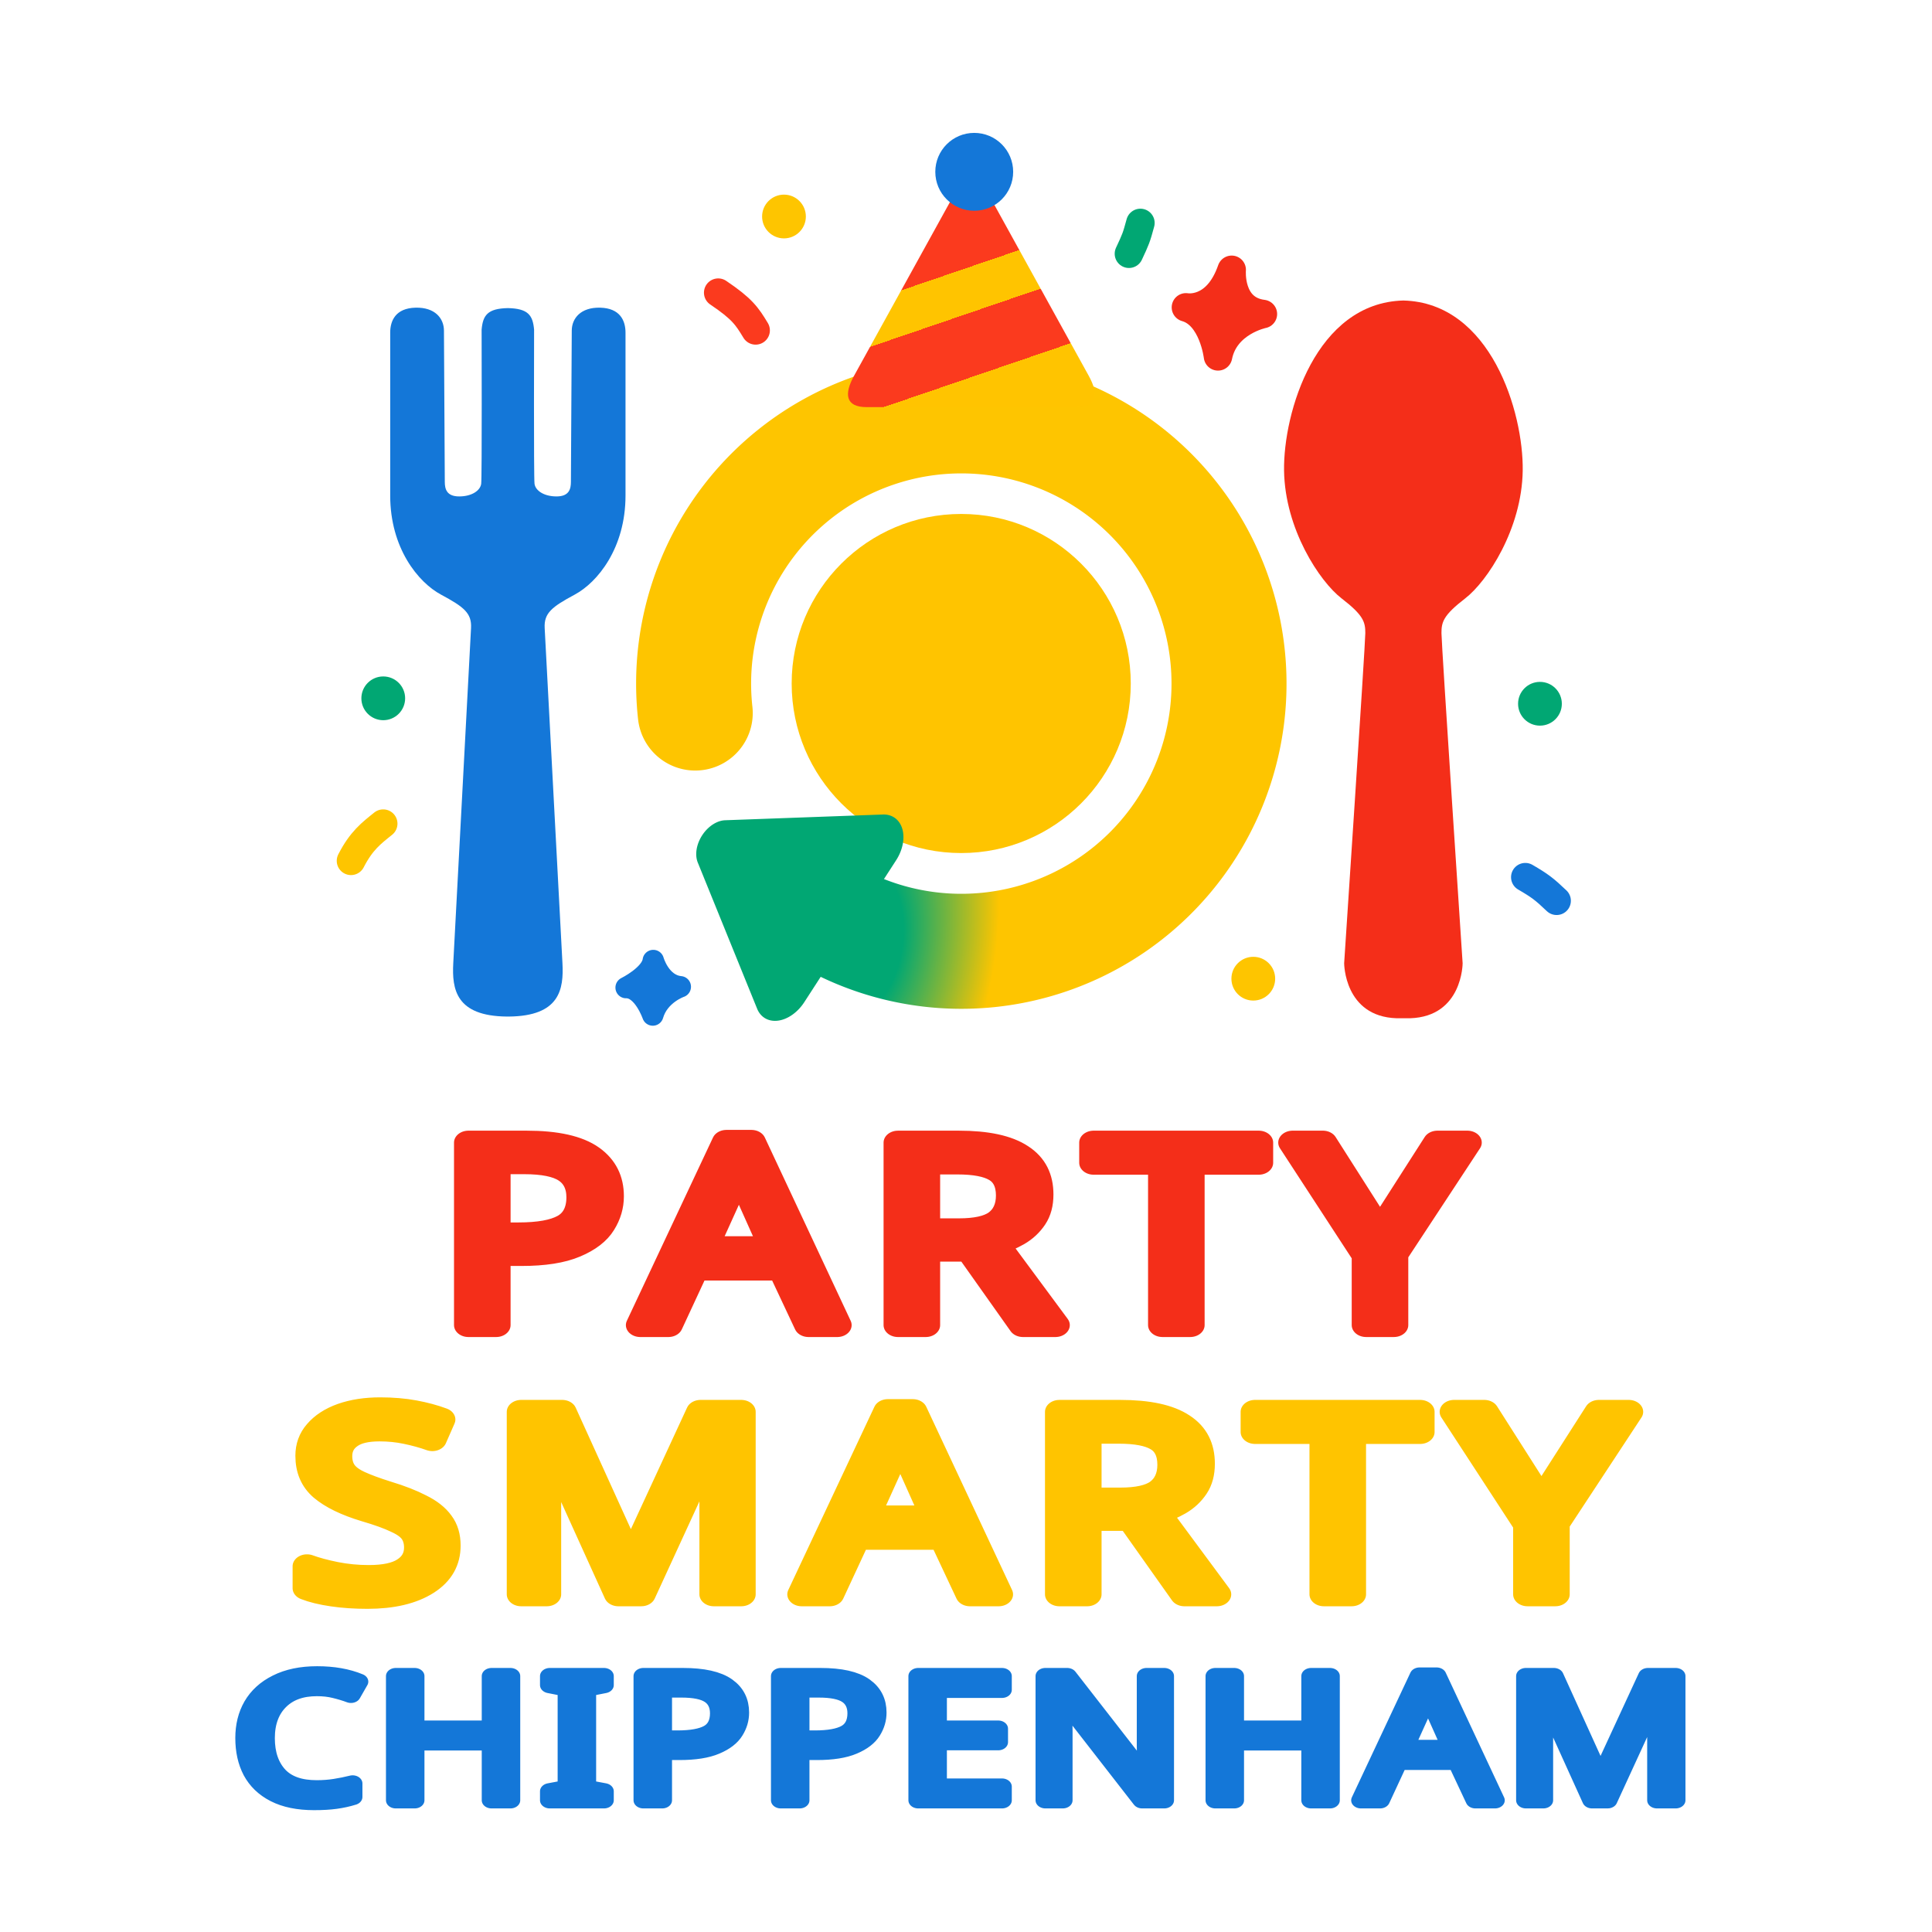
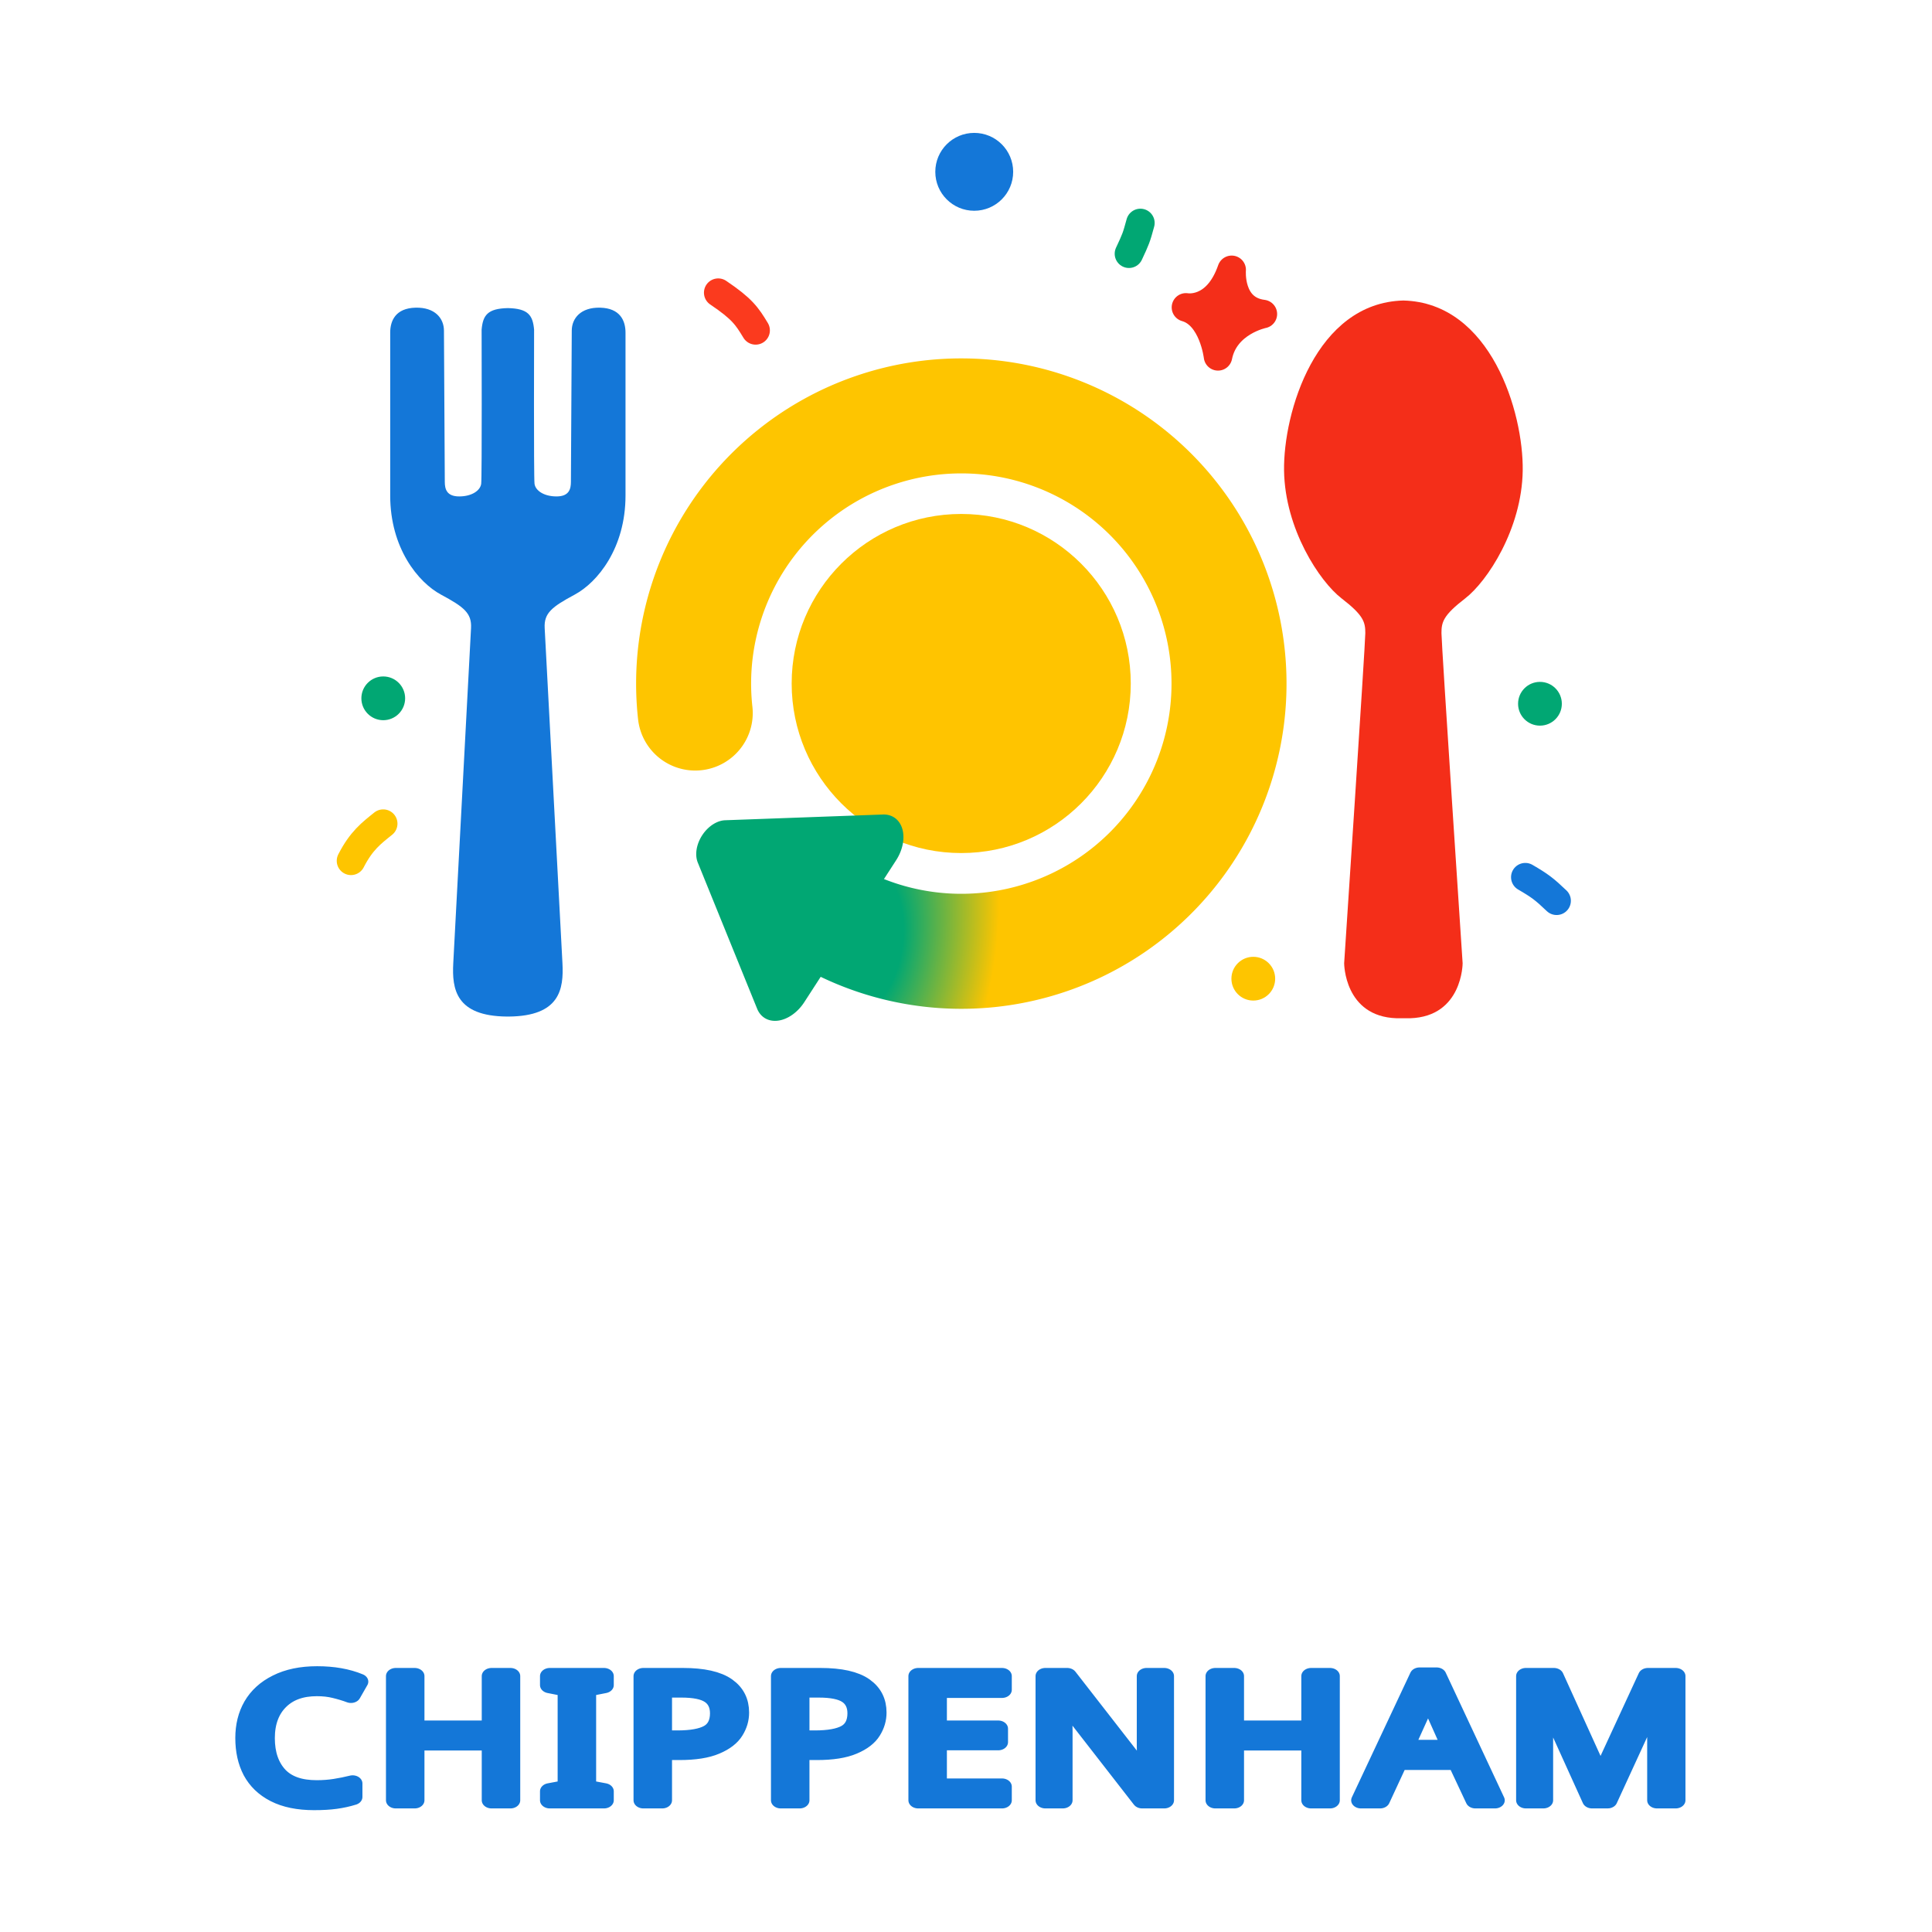
<svg xmlns="http://www.w3.org/2000/svg" xmlns:ns1="http://sodipodi.sourceforge.net/DTD/sodipodi-0.dtd" xmlns:ns2="http://www.inkscape.org/namespaces/inkscape" xmlns:xlink="http://www.w3.org/1999/xlink" version="1.1" id="svg1" width="1024" height="1024" viewBox="0 0 1024 1024" ns1:docname="PartySmarty.svg" ns2:version="1.4.1 (93de688d07, 2025-03-30)">
  <defs id="defs1">
    <ns2:path-effect effect="mirror_symmetry" start_point="633.742,327.88" end_point="633.742,417.261" center_point="633.742,372.57" id="path-effect1" is_visible="true" lpeversion="1.2" lpesatellites="" mode="free" discard_orig_path="true" fuse_paths="false" oposite_fuse="false" split_items="false" split_open="false" link_styles="false" />
    <rect x="101.512" y="576.079" width="832.397" height="272.813" id="rect1" />
    <linearGradient id="linearGradient24" ns2:collect="always">
      <stop style="stop-color:#fb3a1e;stop-opacity:1;" offset="0.154" id="stop24" />
      <stop style="stop-color:#ffc400;stop-opacity:1;" offset="0.154" id="stop26" />
      <stop style="stop-color:#ffc400;stop-opacity:1;" offset="0.363" id="stop28" />
      <stop style="stop-color:#fb3a1e;stop-opacity:1;" offset="0.363" id="stop27" />
      <stop style="stop-color:#fb3a1e;stop-opacity:1;" offset="0.658" id="stop29" />
      <stop style="stop-color:#ffc400;stop-opacity:1;" offset="0.658" id="stop25" />
    </linearGradient>
    <ns2:path-effect effect="mirror_symmetry" start_point="515.532,97.111" end_point="515.532,216.463" center_point="515.532,156.787" id="path-effect22" is_visible="true" lpeversion="1.2" lpesatellites="" mode="free" discard_orig_path="false" fuse_paths="true" oposite_fuse="false" split_items="false" split_open="false" link_styles="false" />
    <ns2:path-effect effect="mirror_symmetry" start_point="743.825,156.567" end_point="743.825,537.031" center_point="743.825,346.799" id="path-effect21" is_visible="true" lpeversion="1.2" lpesatellites="" mode="free" discard_orig_path="false" fuse_paths="true" oposite_fuse="true" split_items="false" split_open="false" link_styles="false" />
    <ns2:path-effect effect="mirror_symmetry" start_point="269.174,160.824" end_point="269.174,536.555" center_point="269.174,348.689" id="path-effect20" is_visible="true" lpeversion="1.2" lpesatellites="" mode="free" discard_orig_path="false" fuse_paths="true" oposite_fuse="true" split_items="false" split_open="false" link_styles="false" />
    <linearGradient id="linearGradient3" ns2:collect="always">
      <stop style="stop-color:#01a773;stop-opacity:1;" offset="0.219" id="stop10" />
      <stop style="stop-color:#fec500;stop-opacity:1;" offset="0.724" id="stop3" />
    </linearGradient>
    <radialGradient ns2:collect="always" xlink:href="#linearGradient3" id="radialGradient20" cx="-470.512" cy="-494.777" fx="-470.512" fy="-494.777" r="172.332" gradientTransform="matrix(0.566,0.081,-0.144,1.007,-261.717,37.41)" gradientUnits="userSpaceOnUse" />
    <linearGradient ns2:collect="always" xlink:href="#linearGradient24" id="linearGradient25" x1="520.141" y1="123.25" x2="555.786" y2="227.505" gradientUnits="userSpaceOnUse" />
  </defs>
  <ns1:namedview id="namedview1" pagecolor="#ffffff" bordercolor="#000000" borderopacity="0.25" ns2:showpageshadow="2" ns2:pageopacity="0.0" ns2:pagecheckerboard="0" ns2:deskcolor="#d1d1d1" showgrid="false" ns2:zoom="0.55726092" ns2:cx="486.3072" ns2:cy="628.96928" ns2:window-width="1918" ns2:window-height="1018" ns2:window-x="0" ns2:window-y="0" ns2:window-maximized="1" ns2:current-layer="layer4" />
  <g ns2:groupmode="layer" ns2:label="Plate" id="g1" style="display:inline">
    <path style="display:inline;fill:none;fill-opacity:1;stroke:url(#radialGradient20);stroke-width:60.956;stroke-linecap:round;stroke-dasharray:none" id="path2" ns1:type="arc" ns1:cx="-509.51917" ns1:cy="-362.32263" ns1:rx="141.88834" ns1:ry="141.88834" ns1:start="6.1730034" ns1:end="5.2867647" ns1:arc-type="arc" d="m -368.491,-377.925 a 141.888,141.888 0 0 1 -94.816,149.754 141.888,141.888 0 0 1 -166.929,-59.59 141.888,141.888 0 0 1 21.45,-175.944 141.888,141.888 0 0 1 176.357,-17.738" transform="scale(-1)" ns1:open="true" />
    <circle style="display:inline;fill:#ffc400;fill-opacity:1;stroke:none;stroke-width:38.606;stroke-dasharray:none;stroke-opacity:1" id="path2-3" cx="509.462" cy="362.27" r="89.864" />
    <g id="path2-36" style="opacity:1;fill:#01a773;fill-opacity:1" transform="scale(-1)">
-       <path style="baseline-shift:baseline;display:inline;overflow:visible;vector-effect:none;fill:#01a773;stroke-linecap:round;enable-background:accumulate;stop-color:#000000;stop-opacity:1;fill-opacity:1" d="m -431.012,-513.977 a 30.478,30.478 0 0 0 -30.746,14.199 30.478,30.478 0 0 0 10.092,41.906 c 0.801,0.49 1.596,0.99 2.385,1.5 a 30.478,30.478 0 0 0 42.146,-9.029 30.478,30.478 0 0 0 -9.029,-42.146 c -1.22,-0.789 -2.45,-1.562 -3.689,-2.32 a 30.478,30.478 0 0 0 -11.158,-4.109 z" id="path10" />
+       <path style="baseline-shift:baseline;display:inline;overflow:visible;vector-effect:none;fill:#01a773;stroke-linecap:round;enable-background:accumulate;stop-color:#000000;stop-opacity:1;fill-opacity:1" d="m -431.012,-513.977 a 30.478,30.478 0 0 0 -30.746,14.199 30.478,30.478 0 0 0 10.092,41.906 c 0.801,0.49 1.596,0.99 2.385,1.5 a 30.478,30.478 0 0 0 42.146,-9.029 30.478,30.478 0 0 0 -9.029,-42.146 a 30.478,30.478 0 0 0 -11.158,-4.109 z" id="path10" />
      <g id="g9" style="fill:#01a773;fill-opacity:1">
        <path d="m -401.301,-534.657 31.46,77.482 a 10.667,14.934 32.909 0 1 -14.515,22.428 l -83.57,3.039 a 13.186,18.46 32.909 0 1 -7.05,-24.229 l 48.684,-75.227 a 13.186,18.46 32.909 0 1 24.991,-3.494 z" style="baseline-shift:baseline;display:inline;overflow:visible;vector-effect:none;fill:#01a773;fill-rule:evenodd;enable-background:accumulate;stop-color:#000000;stop-opacity:1;fill-opacity:1" id="path9" />
      </g>
    </g>
  </g>
  <g ns2:groupmode="layer" id="layer1" ns2:label="Hat">
-     <path style="display:inline;fill:url(#linearGradient25);fill-opacity:1;stroke:none;stroke-width:60.956;stroke-linecap:round;stroke-dasharray:none;stroke-opacity:1" d="m 515.533,99.529 c -3.882,-0.105 -7.802,2.693 -11.057,8.588 l -51.143,92.641 c -5.239,9.49 -4.763,16.6 6.729,16.6 h 55.471 55.469 c 11.492,0 11.968,-7.11 6.729,-16.6 l -51.143,-92.641 c -3.254,-5.895 -7.172,-8.693 -11.055,-8.588 z" id="path22" ns1:nodetypes="sssssss" ns2:path-effect="#path-effect22" ns2:original-d="m 460.06277,217.35779 h 106.77226 c 18.84409,0 19.37382,-1.12475 9.42107,-19.06647 l -50.02145,-90.1732 c -6.21341,-11.200855 -15.29612,-11.705453 -21.75821,0 l -51.14301,92.64062 c -5.23899,9.48991 -4.76217,16.59905 6.72934,16.59905 z" transform="translate(-0.673,-1.57)" />
    <circle style="display:inline;fill:#1477d8;fill-opacity:1;stroke:none;stroke-width:38.944;stroke-linecap:round;stroke-dasharray:none;stroke-opacity:1" id="path29" cy="91.07" cx="516.365" r="20.637" />
  </g>
  <g ns2:groupmode="layer" id="layer2" ns2:label="Crockery">
    <path style="display:inline;fill:#1477d8;fill-opacity:1;stroke:none;stroke-width:60.956;stroke-linecap:round;stroke-dasharray:none;stroke-opacity:1" d="m 220.273,163.074 c -10.641,0.258 -13.459,6.943 -13.459,13.234 v 86.359 c 0,27.818 14.805,45.985 26.918,52.49 12.113,6.505 16.346,9.79 15.926,17.721 l -9.42,177.654 c -0.728,13.734 1.345,28.039 28.486,28.264 0.15,0.001 0.3,0.002 0.449,0.002 0.149,-2.3e-4 0.299,-7.1e-4 0.449,-0.002 27.142,-0.224 29.215,-14.53 28.486,-28.264 l -9.42,-177.654 c -0.421,-7.931 3.813,-11.216 15.926,-17.721 12.113,-6.505 26.918,-24.672 26.918,-52.49 v -86.359 c 0,-6.292 -2.818,-12.977 -13.459,-13.234 -10.306,-0.25 -14.988,5.679 -15.029,12.113 0,0 0.03,1.038 -0.449,80.303 -0.022,3.595 -0.898,7.627 -7.627,7.627 -6.729,0 -11.215,-3.14 -11.664,-6.729 -0.449,-3.589 -0.225,-81.65 -0.225,-81.65 -0.667,-7.645 -3.139,-11.215 -13.906,-11.439 -10.767,0.224 -13.241,3.795 -13.908,11.439 0,0 0.226,78.061 -0.223,81.65 -0.449,3.589 -4.935,6.729 -11.664,6.729 -6.729,0 -7.605,-4.032 -7.627,-7.627 -0.479,-79.265 -0.449,-80.303 -0.449,-80.303 -0.041,-6.434 -4.723,-12.363 -15.029,-12.113 z" id="path20" ns1:nodetypes="sssssssssssssssssssssssss" ns2:path-effect="#path-effect20" ns2:original-d="m 235.97564,254.36918 -0.67293,-80.3035 c -0.0481,-5.74498 -0.67294,-10.54264 -13.45869,-10.76695 -12.78575,-0.22431 -14.82112,5.73671 -14.80456,12.11282 l 0.22432,86.35991 c 0.0438,16.86993 1.79449,33.4224 19.06647,46.88109 17.27198,13.45869 22.91694,12.79859 22.43114,21.98252 l -9.42108,178.10329 c -0.7319,13.83642 3.14036,30.28204 30.28205,30.05773 27.14168,-0.22431 29.21585,-14.52965 28.48755,-28.26324 l -9.42108,-177.65467 c -0.42057,-7.93073 3.81329,-11.21557 15.92611,-17.7206 12.11282,-6.50503 26.91738,-24.67064 26.91738,-52.48888 v -86.3599 c 0,-6.29184 -2.81806,-12.97653 -13.45869,-13.23438 -10.30639,-0.24975 -14.98763,5.67878 -15.02887,12.11282 0,0 0.0302,1.03899 -0.44862,80.3035 -0.0217,3.59514 -0.89725,7.62659 -7.62659,7.62659 -6.72934,0 -11.21557,-3.14037 -11.66419,-6.72935 -0.44863,-3.58898 -0.22432,-81.64936 -0.22432,-81.64936 -0.66748,-7.64482 -3.14036,-11.21558 -13.90731,-11.43989 -10.76695,-0.22431 -13.71647,5.67098 -13.68299,11.6642 l 0.44862,80.30349 c 0.0216,3.86276 -0.67294,7.85091 -8.52384,7.85091 -7.8509,0 -11.39965,-3.94784 -11.43988,-8.74815 z" />
    <path style="display:inline;fill:#f42e19;fill-opacity:1;stroke:none;stroke-width:60.956;stroke-linecap:round;stroke-dasharray:none;stroke-opacity:1" d="m 743.824,159.277 c -46.424,1.188 -63.692,59.4 -63.246,90.156 0.449,30.955 18.842,58.77 30.506,67.742 11.664,8.972 12.561,12.562 12.561,18.395 0,5.832 -11.215,174.963 -11.215,174.963 0,0 -1.7e-4,28.263 27.814,29.16 1.236,0.04 2.428,0.039 3.58,0 1.152,0.039 2.346,0.04 3.582,0 27.815,-0.897 27.814,-29.16 27.814,-29.16 0,0 -11.217,-169.131 -11.217,-174.963 0,-5.832 0.898,-9.422 12.562,-18.395 11.664,-8.972 30.057,-36.787 30.506,-67.742 0.446,-30.756 -16.824,-88.968 -63.248,-90.156 z" id="path21" ns1:nodetypes="ssssssscsss" ns2:path-effect="#path-effect21" ns2:original-d="m 723.1801,335.56992 c 1.34587,-9.42107 -3.91251,-14.54269 -8.52384,-17.49629 -22.62302,-14.49024 -31.4036,-51.59163 -31.4036,-69.53655 0,-17.94491 12.56144,-89.72458 59.66685,-89.27595 47.1054,0.44862 64.60169,59.21822 64.15307,90.1732 -0.44862,30.95498 -18.84216,58.7696 -30.50636,67.74205 -11.66419,8.97246 -12.56144,12.56144 -12.56144,18.39354 0,5.8321 11.21557,174.96293 11.21557,174.96293 0,0 0,28.26324 -27.81462,29.16049 -27.81461,0.89724 -34.09533,-18.84216 -34.09533,-28.71187 0,-9.8697 8.95224,-168.98936 9.8697,-175.41155 z" />
  </g>
  <g ns2:groupmode="layer" id="layer3" ns2:label="Confetti" style="display:inline">
-     <circle style="display:inline;fill:#fec500;fill-opacity:1;stroke:none;stroke-width:21.883;stroke-linecap:round;stroke-dasharray:none;stroke-opacity:1" id="path29-1" cy="114.753" cx="415.525" r="11.596" />
    <circle style="display:inline;fill:#01a773;fill-opacity:1;stroke:none;stroke-width:21.883;stroke-linecap:round;stroke-dasharray:none;stroke-opacity:1" id="path29-1-0-7-9" cy="370.125" cx="203.134" r="11.596" />
    <circle style="display:inline;fill:#01a773;fill-opacity:1;stroke:none;stroke-width:21.883;stroke-linecap:round;stroke-dasharray:none;stroke-opacity:1" id="path29-1-0-7" cy="373.008" cx="816.208" r="11.596" />
    <circle style="display:inline;fill:#fec500;fill-opacity:1;stroke:none;stroke-width:21.883;stroke-linecap:round;stroke-dasharray:none;stroke-opacity:1" id="path29-1-0" cy="518.726" cx="664.271" r="11.596" />
    <path style="fill:none;fill-opacity:1;stroke:#fb3a1e;stroke-width:15.118;stroke-linecap:round;stroke-dasharray:none;stroke-opacity:1" d="m 380.669,155.123 c 12.689,8.565 15.227,12.372 19.827,19.985" id="path30" ns1:nodetypes="cc" />
    <path style="fill:#fec500;fill-opacity:1;stroke:#fec500;stroke-width:15.118;stroke-linecap:round;stroke-dasharray:none;stroke-opacity:1" d="m 186.038,456.253 c 5.511,-10.726 10.756,-14.623 17.069,-19.702" id="path30-7" ns1:nodetypes="cc" />
    <path style="fill:#fec500;fill-opacity:1;stroke:#1477d8;stroke-width:15.118;stroke-linecap:round;stroke-dasharray:none;stroke-opacity:1" d="m 808.443,464.927 c 7.732,4.501 10.122,6.314 16.593,12.496" id="path30-7-3" ns1:nodetypes="cc" />
    <path style="fill:#fec500;fill-opacity:1;stroke:#01a773;stroke-width:15.118;stroke-linecap:round;stroke-dasharray:none;stroke-opacity:1" d="m 604.43,118.171 c -2.138,7.866 -2.439,8.557 -6.062,16.309" id="path30-7-3-3" ns1:nodetypes="cc" />
    <path style="display:inline;fill:#f42e19;fill-opacity:1;stroke:#f42e19;stroke-width:15.118;stroke-linecap:round;stroke-linejoin:round;stroke-dasharray:none;stroke-opacity:1" d="m 652.808,143.018 c -7.993,23.008 -24.231,19.898 -24.231,19.898 14.451,4.064 16.992,25.954 16.992,25.954 3.686,-18.421 23.777,-22.431 23.777,-22.431 -18.379,-2.296 -16.537,-23.421 -16.537,-23.421 z" id="path30-7-3-3-5" ns1:nodetypes="sssss" ns2:transform-center-x="-3.8132946" ns2:transform-center-y="-17.271981" />
-     <path style="display:inline;fill:#1477d8;fill-opacity:1;stroke:#1477d8;stroke-width:11.339;stroke-linecap:round;stroke-linejoin:round;stroke-dasharray:none;stroke-opacity:1" d="m 346.253,509.1 c -1.014,7.781 -14.397,14.347 -14.397,14.347 9.059,-0.218 14.137,14.534 14.137,14.534 3.21,-11.124 14.578,-14.976 14.578,-14.976 -10.766,-1.028 -14.317,-13.905 -14.317,-13.905 z" id="path30-7-3-3-5-5" ns1:nodetypes="sssss" ns2:transform-center-x="-3.8132946" ns2:transform-center-y="-17.271981" />
  </g>
  <g ns2:groupmode="layer" id="layer4" ns2:label="Name" style="display:inline">
    <path d="m 206.577,582.897 q -8.965,0 -14.11,6.003 -5.145,6.003 -5.145,16.449 0,10.368 4.755,16.449 4.833,6.003 14.422,6.003 3.664,0 6.938,-0.624 3.274,-0.624 6.393,-1.559 v 6.081 q -3.118,1.169 -6.471,1.715 -3.274,0.546 -7.874,0.546 -8.497,0 -14.188,-3.508 -5.691,-3.508 -8.575,-9.979 -2.806,-6.471 -2.806,-15.202 0,-8.419 3.04,-14.812 3.118,-6.471 9.121,-10.057 6.003,-3.664 14.578,-3.664 8.809,0 15.358,3.274 l -2.806,5.925 q -2.573,-1.169 -5.769,-2.105 -3.118,-0.935 -6.86,-0.935 z m 71.826,50.283 h -7.016 v -25.96 h -28.533 v 25.96 h -7.016 v -55.662 h 7.016 v 23.543 h 28.533 v -23.543 h 7.016 z m 34.718,0 h -20.113 v -4.054 l 6.548,-1.481 v -44.514 l -6.548,-1.559 v -4.054 h 20.113 v 4.054 l -6.548,1.559 v 44.514 l 6.548,1.481 z m 29.339,-55.662 q 10.914,0 15.903,4.288 4.989,4.288 4.989,12.083 0,4.6 -2.105,8.653 -2.027,3.976 -6.938,6.471 -4.833,2.495 -13.175,2.495 h -6.393 v 21.672 h -7.016 v -55.662 z m -0.624,6.003 h -7.094 v 21.984 h 5.613 q 7.952,0 11.85,-2.573 3.898,-2.573 3.898,-8.731 0,-5.379 -3.43,-8.03 -3.43,-2.651 -10.836,-2.651 z m 51.635,-6.003 q 10.914,0 15.903,4.288 4.989,4.288 4.989,12.083 0,4.6 -2.105,8.653 -2.027,3.976 -6.938,6.471 -4.833,2.495 -13.175,2.495 h -6.393 v 21.672 h -7.016 v -55.662 z m -0.624,6.003 h -7.094 v 21.984 h 5.613 q 7.952,0 11.85,-2.573 3.898,-2.573 3.898,-8.731 0,-5.379 -3.43,-8.03 -3.43,-2.651 -10.836,-2.651 z m 68.006,49.659 h -31.105 v -55.662 h 31.105 v 6.159 h -24.089 v 17.385 h 22.686 v 6.081 h -22.686 v 19.879 h 24.089 z m 60.21,0 h -8.186 l -29.78,-46.229 h -0.312 q 0.156,2.729 0.39,6.782 0.234,4.054 0.234,8.341 v 31.105 h -6.471 v -55.662 h 8.108 l 29.702,46.073 h 0.312 q -0.078,-1.247 -0.234,-3.742 -0.078,-2.495 -0.234,-5.457 -0.078,-2.962 -0.078,-5.457 v -31.417 h 6.548 z m 61.535,0 h -7.016 v -25.96 h -28.533 v 25.96 h -7.016 v -55.662 h 7.016 v 23.543 h 28.533 v -23.543 h 7.016 z m 53.973,0 -6.704,-17.229 h -22.062 l -6.626,17.229 h -7.094 l 21.75,-55.896 h 6.315 l 21.672,55.896 z M 621.525,592.875 q -0.234,-0.624 -0.78,-2.261 -0.546,-1.637 -1.091,-3.352 -0.468,-1.793 -0.78,-2.729 -0.546,2.417 -1.247,4.755 -0.702,2.261 -1.169,3.586 l -6.315,16.839 h 17.618 z m 58.339,40.304 -18.32,-48.802 h -0.312 q 0.234,2.417 0.39,6.548 0.156,4.054 0.156,8.497 v 33.756 h -6.471 v -55.662 h 10.368 l 17.151,45.605 h 0.312 l 17.463,-45.605 h 10.29 v 55.662 h -6.938 v -34.223 q 0,-4.054 0.156,-8.03 0.234,-3.976 0.39,-6.471 h -0.312 l -18.554,48.724 z" id="text31-4" style="font-size:77.958px;line-height:1;font-family:'Noto Sans';-inkscape-font-specification:'Noto Sans';text-align:center;letter-spacing:3.847px;text-anchor:middle;white-space:pre;inline-size:607.059;fill:#1477d8;stroke:#1477d8;stroke-width:7.269;stroke-linecap:round;stroke-linejoin:round" transform="matrix(1.428,0,0,1.183,-127.014,205.151)" aria-label="CHIPPENHAM" />
-     <path d="m 339.196,577.518 q 10.914,0 15.903,4.288 4.989,4.288 4.989,12.083 0,4.6 -2.105,8.653 -2.027,3.976 -6.938,6.471 -4.833,2.495 -13.175,2.495 h -6.393 v 21.672 h -7.016 v -55.662 z m -0.624,6.003 h -7.094 v 21.984 h 5.613 q 7.952,0 11.85,-2.573 3.898,-2.573 3.898,-8.731 0,-5.379 -3.43,-8.03 -3.43,-2.651 -10.836,-2.651 z m 71.775,49.659 -6.704,-17.229 h -22.062 l -6.626,17.229 h -7.094 l 21.75,-55.896 h 6.315 l 21.672,55.896 z M 395.301,592.875 q -0.234,-0.624 -0.78,-2.261 -0.546,-1.637 -1.091,-3.352 -0.468,-1.793 -0.78,-2.729 -0.546,2.417 -1.247,4.755 -0.702,2.261 -1.169,3.586 l -6.315,16.839 h 17.618 z m 52.987,-15.358 q 10.368,0 15.28,3.976 4.989,3.898 4.989,11.85 0,4.444 -1.637,7.406 -1.637,2.962 -4.21,4.755 -2.495,1.715 -5.301,2.729 l 15.28,24.947 h -8.186 l -13.487,-22.998 h -11.07 v 22.998 h -7.016 v -55.662 z m -0.39,6.081 h -7.952 v 20.659 h 8.341 q 6.782,0 9.901,-2.651 3.118,-2.729 3.118,-7.952 0,-5.457 -3.274,-7.718 -3.274,-2.339 -10.135,-2.339 z m 58.834,49.581 h -7.016 V 583.676 H 482.331 v -6.159 h 41.707 v 6.159 h -17.307 z m 47.919,-28.299 14.5,-27.363 h 7.562 l -18.554,34.068 v 21.594 h -7.016 v -21.282 l -18.554,-34.379 h 7.64 z" id="text31-4-7" style="font-size:77.958px;line-height:1;font-family:'Noto Sans';-inkscape-font-specification:'Noto Sans';text-align:center;letter-spacing:7.693px;text-anchor:middle;white-space:pre;inline-size:607.059;fill:#f42e19;stroke:#f42e19;stroke-width:7.269;stroke-linecap:round;stroke-linejoin:round" transform="matrix(2.099,0,0,1.738,-432.781,-398.129)" aria-label="PARTY" />
-     <path d="m 317.068,618.29 q 0,7.406 -5.379,11.538 -5.379,4.132 -14.5,4.132 -4.677,0 -8.653,-0.702 -3.976,-0.702 -6.626,-1.949 v -6.704 q 2.806,1.247 6.938,2.261 4.21,1.013 8.653,1.013 6.237,0 9.355,-2.417 3.196,-2.417 3.196,-6.548 0,-2.729 -1.169,-4.6 -1.169,-1.871 -4.054,-3.43 -2.806,-1.637 -7.874,-3.43 -7.094,-2.573 -10.758,-6.315 -3.586,-3.742 -3.586,-10.212 0,-4.444 2.261,-7.562 2.261,-3.196 6.237,-4.911 4.054,-1.715 9.277,-1.715 4.6,0 8.419,0.858 3.82,0.858 6.938,2.261 l -2.183,6.003 q -2.884,-1.247 -6.315,-2.105 -3.352,-0.858 -7.016,-0.858 -5.223,0 -7.874,2.261 -2.651,2.183 -2.651,5.847 0,2.806 1.169,4.677 1.169,1.871 3.82,3.352 2.651,1.481 7.172,3.196 4.911,1.793 8.264,3.898 3.43,2.027 5.145,4.911 1.793,2.884 1.793,7.25 z m 43.476,14.89 -18.32,-48.802 h -0.312 q 0.234,2.417 0.39,6.548 0.156,4.054 0.156,8.497 v 33.756 h -6.47 v -55.662 h 10.368 l 17.151,45.605 h 0.312 l 17.463,-45.605 h 10.29 v 55.662 h -6.938 v -34.223 q 0,-4.054 0.156,-8.03 0.234,-3.976 0.39,-6.471 h -0.312 l -18.554,48.724 z m 88.769,0 -6.704,-17.229 h -22.062 l -6.626,17.229 h -7.094 l 21.75,-55.896 h 6.315 l 21.672,55.896 z M 434.268,592.875 q -0.234,-0.624 -0.78,-2.261 -0.546,-1.637 -1.091,-3.352 -0.468,-1.793 -0.78,-2.729 -0.546,2.417 -1.247,4.755 -0.702,2.261 -1.169,3.586 l -6.315,16.839 h 17.618 z m 52.987,-15.358 q 10.368,0 15.28,3.976 4.989,3.898 4.989,11.85 0,4.444 -1.637,7.406 -1.637,2.962 -4.21,4.755 -2.495,1.715 -5.301,2.729 l 15.28,24.947 h -8.186 l -13.487,-22.998 h -11.07 v 22.998 h -7.016 v -55.662 z m -0.39,6.081 h -7.952 v 20.659 h 8.341 q 6.782,0 9.901,-2.651 3.118,-2.729 3.118,-7.952 0,-5.457 -3.274,-7.718 -3.274,-2.339 -10.135,-2.339 z m 58.834,49.581 h -7.016 v -49.503 h -17.385 v -6.159 h 41.707 v 6.159 h -17.307 z m 47.919,-28.299 14.5,-27.363 h 7.562 l -18.554,34.068 v 21.594 h -7.016 v -21.282 l -18.554,-34.379 h 7.64 z" id="text31-4-7-6" style="font-size:77.958px;line-height:1;font-family:'Noto Sans';-inkscape-font-specification:'Noto Sans';text-align:center;letter-spacing:7.693px;text-anchor:middle;white-space:pre;inline-size:607.059;fill:#ffc400;stroke:#ffc400;stroke-width:7.269;stroke-linecap:round;stroke-linejoin:round" transform="matrix(2.099,0,0,1.738,-429.016,-255.425)" aria-label="SMARTY" />
  </g>
</svg>